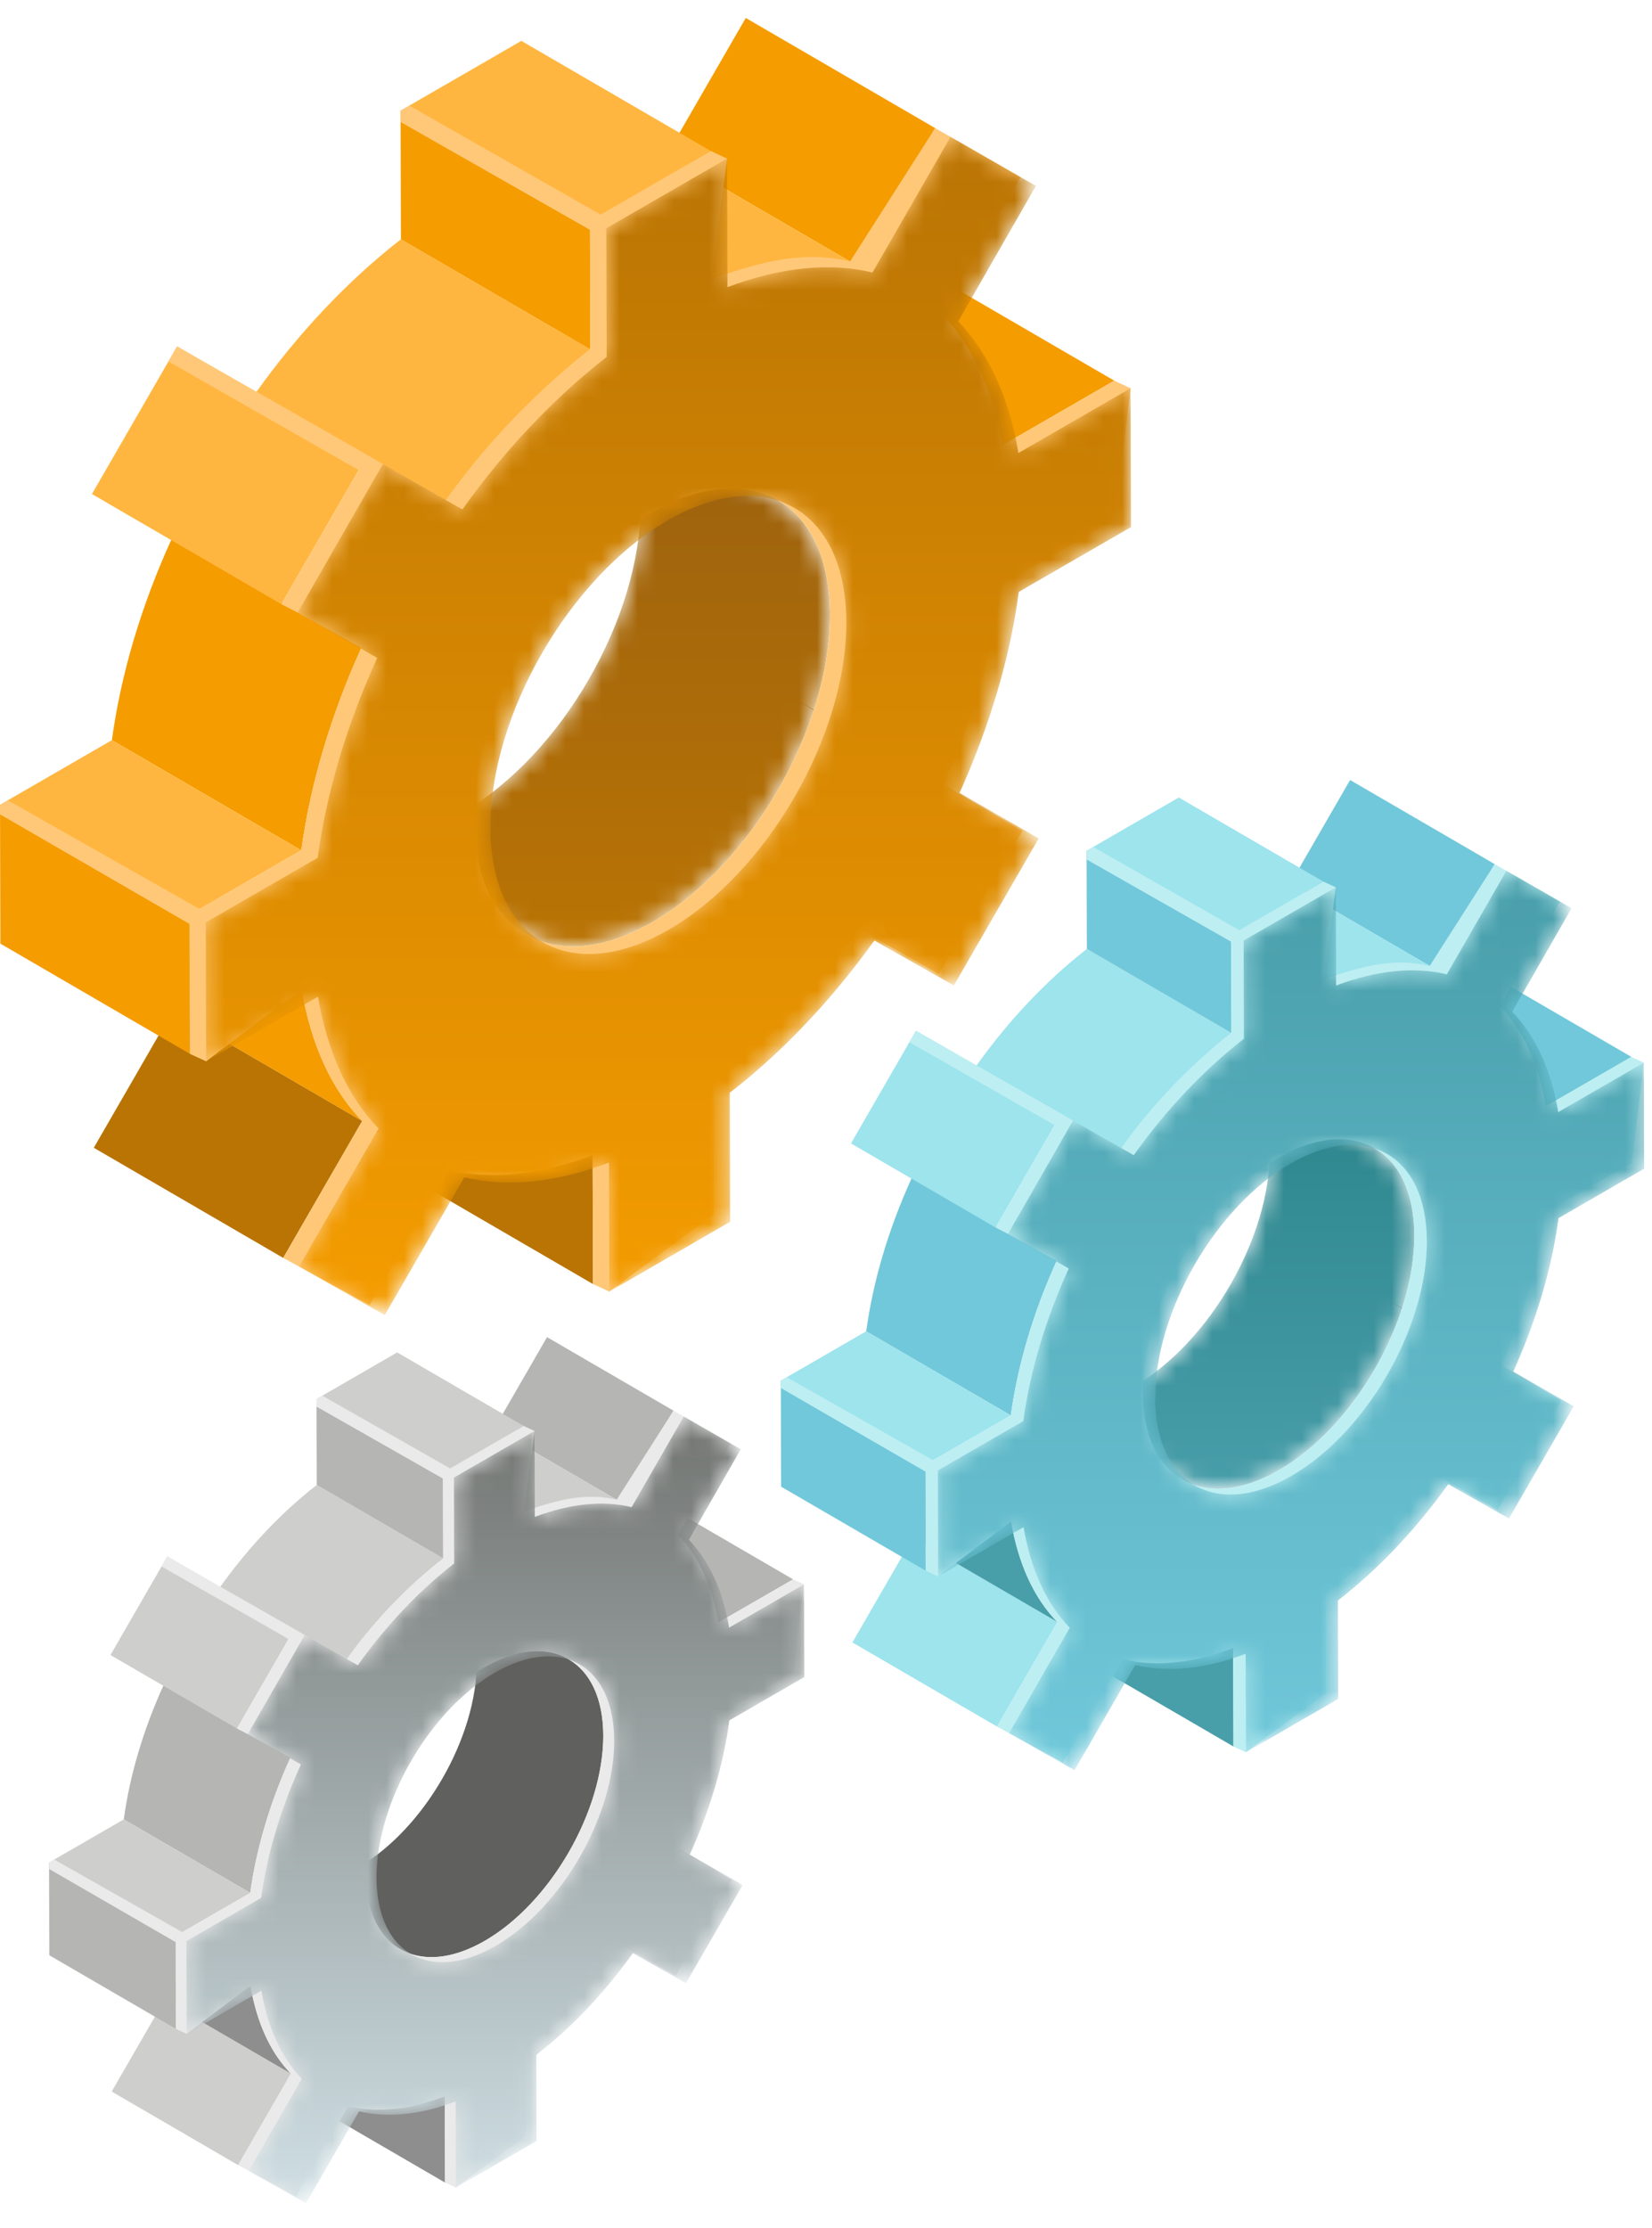
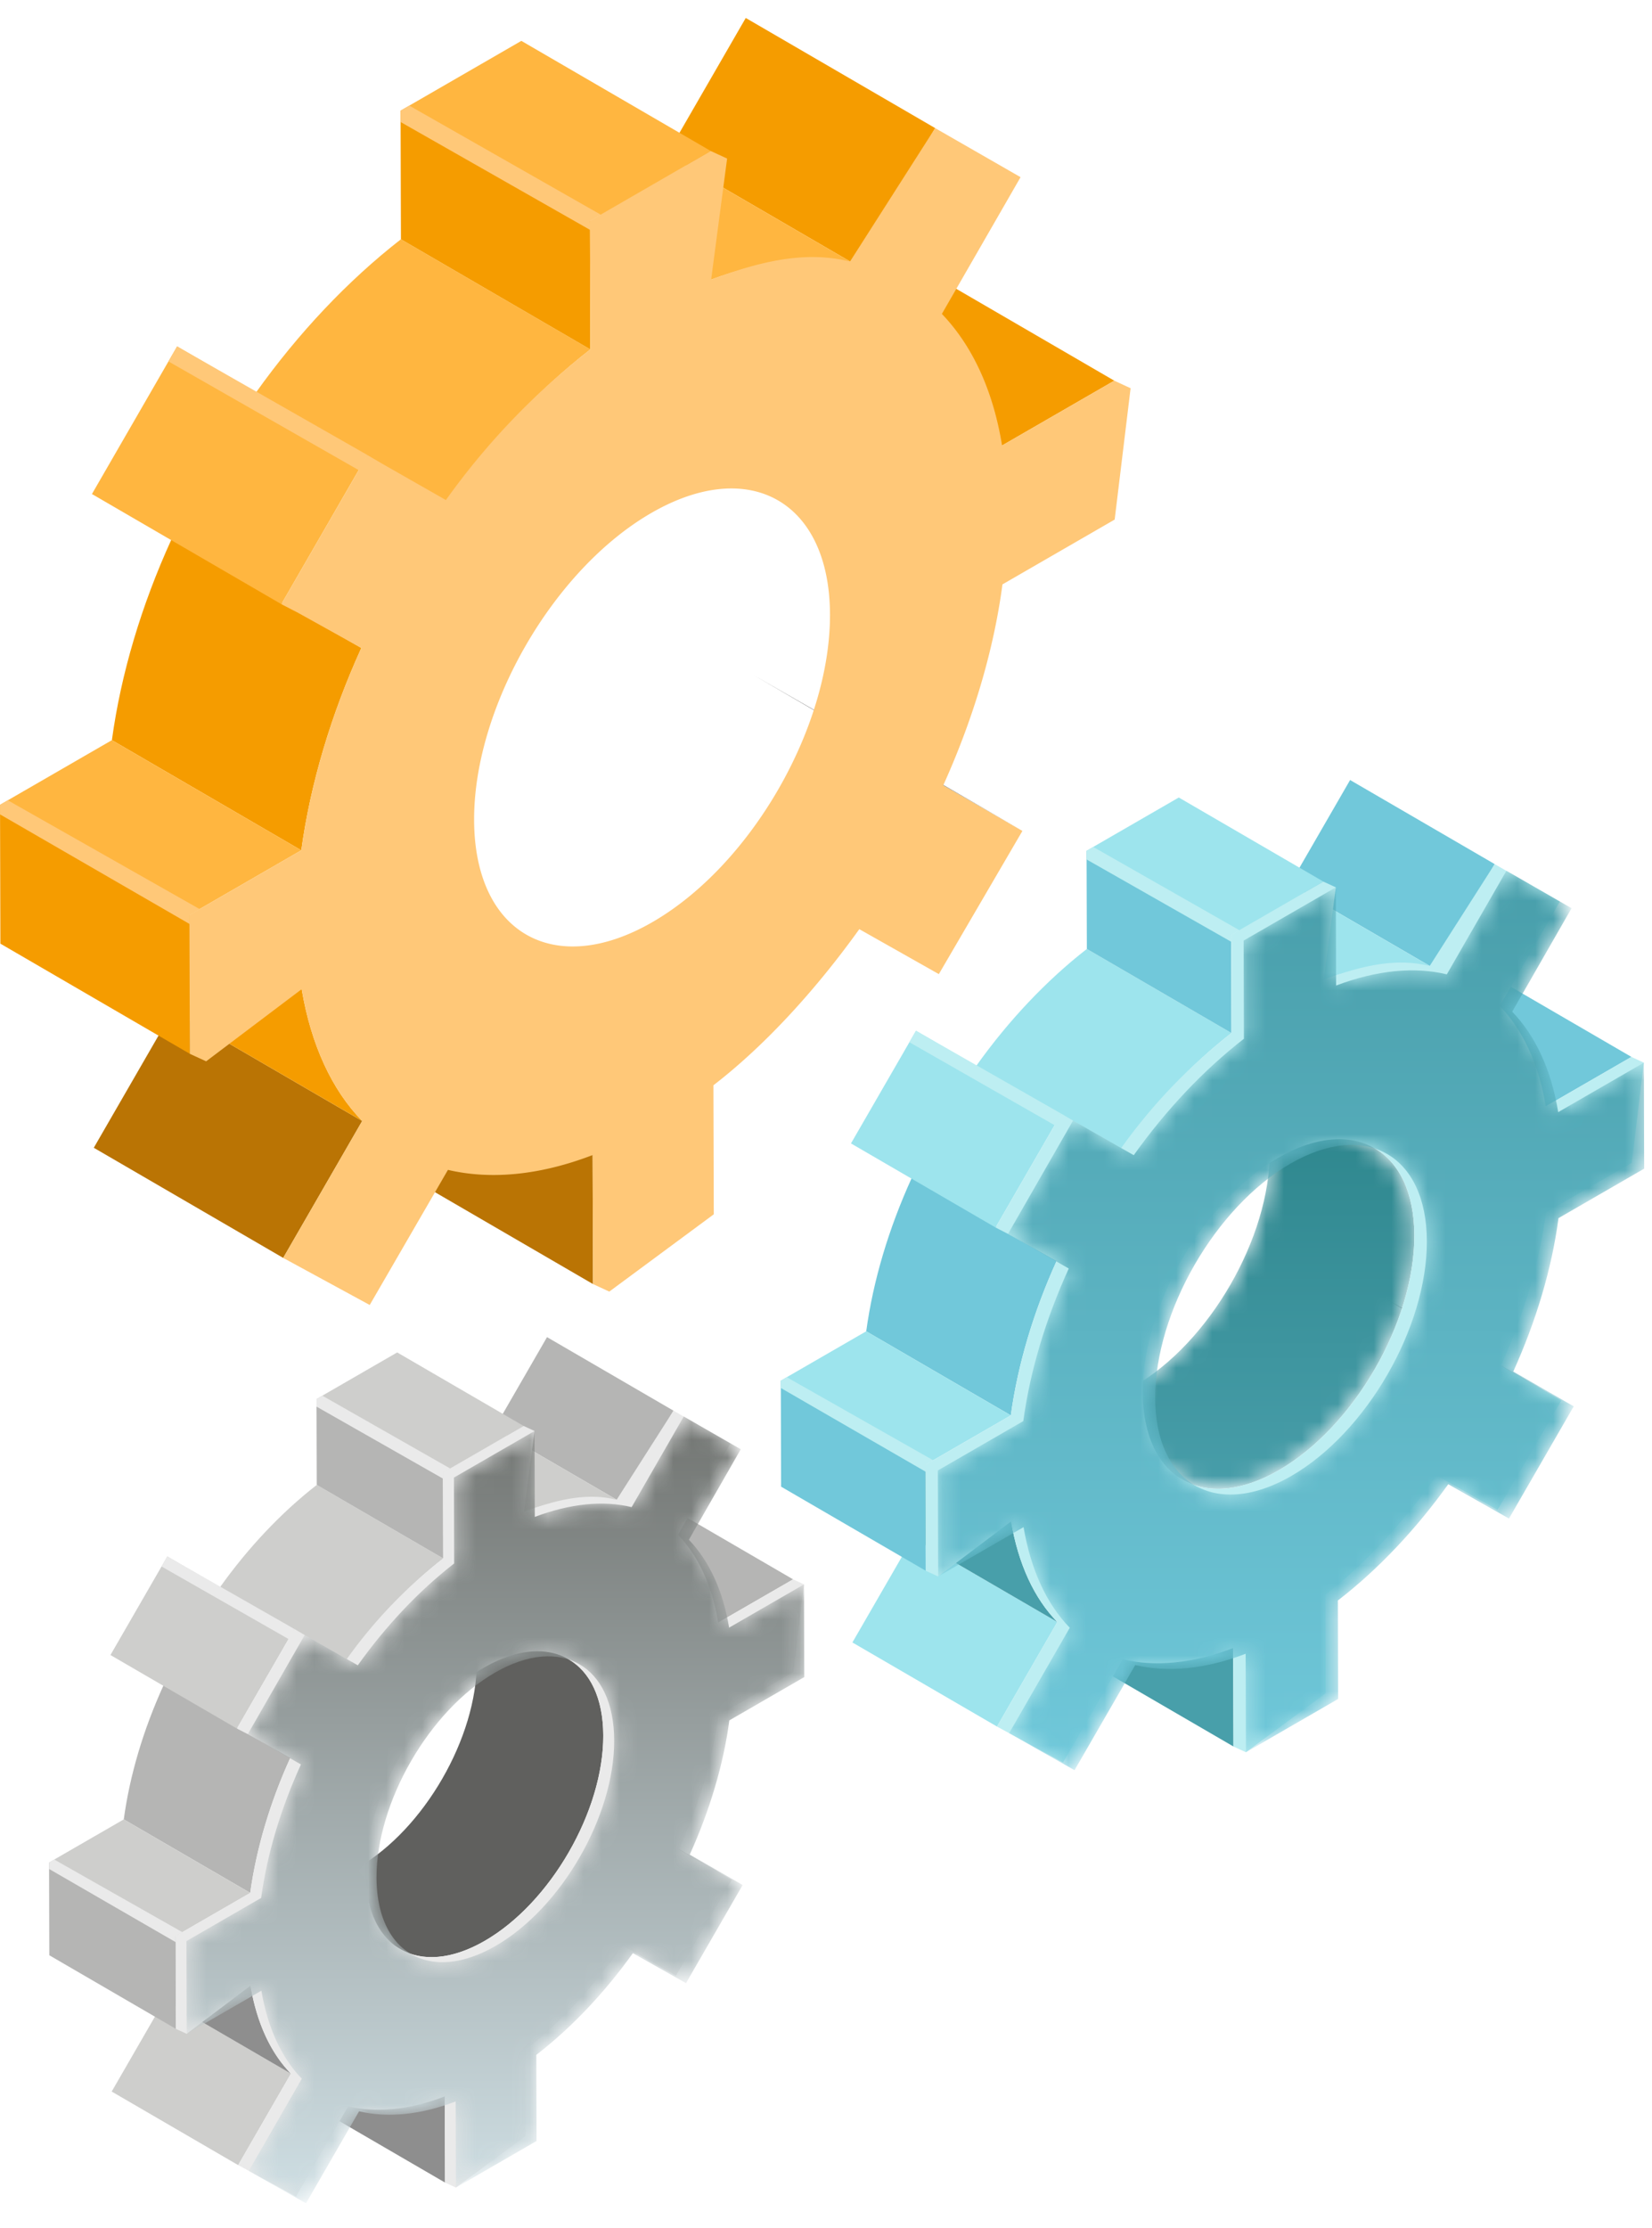
<svg xmlns="http://www.w3.org/2000/svg" xmlns:xlink="http://www.w3.org/1999/xlink" width="92" height="124">
  <defs>
    <linearGradient id="b" x1="49.999%" x2="49.999%" y1="99.999%" y2="-.001%">
      <stop offset="0%" stop-color="#BA7404" />
      <stop offset="100%" stop-color="#996010" />
    </linearGradient>
    <linearGradient id="e" x1="49.999%" x2="49.999%" y1="100.001%" y2="0%">
      <stop offset="0%" stop-color="#F49C00" />
      <stop offset="100%" stop-color="#BA7404" />
    </linearGradient>
    <linearGradient id="h" x1="50.001%" x2="50.001%" y1="99.998%" y2="-.001%">
      <stop offset="0%" stop-color="#489EAA" />
      <stop offset="100%" stop-color="#2A8389" />
    </linearGradient>
    <linearGradient id="k" x1="50%" x2="50%" y1="100.001%" y2=".001%">
      <stop offset="0%" stop-color="#70C8DA" />
      <stop offset="100%" stop-color="#489EAA" />
    </linearGradient>
    <linearGradient id="n" x1="50%" x2="50%" y1="100%" y2="0%">
      <stop offset="0%" stop-color="#CFDFE4" />
      <stop offset="100%" stop-color="#727572" />
    </linearGradient>
    <path id="a" d="M17.673 6.432c.018 6.302-4.402 13.957-9.886 17.124-2.749 1.587-5.239 1.734-7.039.688l10.548 6.131c1.8 1.046 4.291.897 7.039-.689 5.485-3.167 9.905-10.822 9.887-17.125-.009-3.117-1.109-5.312-2.886-6.345L14.787.087c1.777 1.032 2.877 3.226 2.886 6.345" />
    <path id="d" d="M37.588 8.529c-2.356-.575-5.112-.304-8.075.814l-.021-7.16-6.728 3.884.021 7.159c-2.961 2.304-5.69 5.2-8.035 8.49l-4.43-2.525-4.743 8.265 4.43 2.523c-1.675 3.673-2.813 7.426-3.319 11.128l-6.23 3.598.022 7.73 6.23-3.598c.526 3.106 1.681 5.608 3.372 7.336l-4.427 7.69 4.774 2.698 4.426-7.667c2.356.555 5.093.316 8.057-.824l.021 7.182 6.727-3.884-.021-7.182c2.961-2.281 5.709-5.21 8.055-8.477l4.428 2.502 4.725-8.183-4.409-2.535c1.654-3.661 2.811-7.496 3.298-11.188l6.25-3.607-.023-7.73-6.249 3.608c-.506-3.117-1.681-5.585-3.351-7.326l4.328-7.543L41.935.975l-4.347 7.554zM16.312 39.423c-.018-6.282 4.402-13.936 9.868-17.092 5.485-3.166 9.933-.632 9.951 5.649.018 6.303-4.402 13.957-9.886 17.124-1.595.921-3.102 1.357-4.439 1.357-3.245 0-5.481-2.574-5.494-7.038z" />
    <path id="g" d="M13.715 5.443c.013 4.811-3.36 10.655-7.548 13.073-2.097 1.21-3.998 1.323-5.373.524l8.053 4.681c1.374.798 3.275.685 5.373-.527 4.187-2.417 7.561-8.26 7.547-13.071-.006-2.38-.847-4.056-2.203-4.844L11.512.6c1.356.788 2.196 2.464 2.203 4.843" />
    <path id="j" d="M28.573 6.595c-1.798-.44-3.902-.233-6.165.621l-.015-5.466-5.135 2.964.015 5.465c-2.26 1.759-4.343 3.969-6.134 6.481l-3.381-1.927-3.621 6.308 3.382 1.927c-1.278 2.803-2.147 5.669-2.533 8.494L.23 34.208l.016 5.901 4.756-2.745c.402 2.371 1.284 4.279 2.574 5.6l-3.378 5.869 3.644 2.06 3.379-5.852c1.798.423 3.888.24 6.149-.629l.015 5.482 5.136-2.966-.015-5.481c2.26-1.741 4.358-3.978 6.148-6.472l3.381 1.911 3.606-6.246-3.367-1.936c1.265-2.795 2.147-5.723 2.519-8.54l4.771-2.754-.017-5.901-4.771 2.755c-.386-2.38-1.282-4.263-2.559-5.593l3.304-5.758L31.893.827l-3.32 5.768zm-16.24 23.581c-.014-4.794 3.359-10.637 7.532-13.046 4.187-2.417 7.582-.482 7.596 4.312.014 4.811-3.36 10.654-7.546 13.072-1.218.702-2.368 1.035-3.389 1.035-2.477 0-4.184-1.965-4.193-5.373z" />
    <path id="m" d="M25.176 5.25c-1.573-.385-3.413-.203-5.392.543l-.014-4.781-4.492 2.593.014 4.78c-1.978 1.538-3.8 3.472-5.366 5.669l-2.957-1.685-3.168 5.518 2.958 1.686c-1.118 2.453-1.878 4.958-2.216 7.43l-4.16 2.402.014 5.162 4.16-2.402c.351 2.075 1.124 3.743 2.251 4.899l-2.955 5.134L7.042 44l2.954-5.119c1.574.369 3.401.209 5.38-.551l.014 4.796 4.492-2.594-.014-4.796c1.978-1.523 3.813-3.478 5.379-5.66l2.957 1.671 3.155-5.464-2.945-1.693c1.105-2.445 1.878-5.006 2.203-7.47l4.173-2.41-.014-5.161-4.173 2.409c-.339-2.082-1.124-3.729-2.239-4.892l2.89-5.037L28.079.205 25.176 5.25zM10.969 25.878c-.012-4.194 2.939-9.306 6.589-11.412 3.663-2.115 6.634-.422 6.646 3.772.011 4.208-2.94 9.319-6.602 11.434-1.065.615-2.071.906-2.964.906-2.167 0-3.66-1.719-3.669-4.7z" />
  </defs>
  <g fill="none" fill-rule="evenodd">
    <path fill="#696969" d="M52.528 43.716l-10.549-6.131 4.41 2.535 10.549 6.131z" />
    <path fill="#BA7404" d="M33.023 71.474l-10.548-6.13-.021-7.181 10.548 6.13z" />
    <path fill="#F59C00" d="M55.805 24.798l-10.548-6.13 6.249-3.608 10.549 6.13z" />
    <g transform="translate(18 21.641)">
      <mask id="c" fill="#fff">
        <use xlink:href="#a" />
      </mask>
-       <path fill="url(#b)" d="M17.673 6.432c.018 6.302-4.402 13.957-9.886 17.124-2.749 1.587-5.239 1.734-7.039.688l10.548 6.131c1.8 1.046 4.291.897 7.039-.689 5.485-3.167 9.905-10.822 9.887-17.125-.009-3.117-1.109-5.312-2.886-6.345L14.787.087c1.777 1.032 2.877 3.226 2.886 6.345" mask="url(#c)" />
    </g>
    <path fill="#BA7404" d="M15.771 70.018l-10.548-6.13 4.4-7.622 10.548 6.131z" />
    <path fill="#F59C00" d="M47.679 14.752L37.131 8.621 41.531 1l10.548 6.13zM20.172 62.397L9.623 56.266c-1.69-1.73-2.845-4.23-3.37-7.336L16.8 55.06c.526 3.107 1.683 5.607 3.372 7.337" />
    <path fill="#FFB640" d="M39.603 15.565l-10.548-6.13c2.964-1.117 5.719-1.39 8.076-.813l10.548 6.13c-2.356-.576-5.112-.304-8.076.813" />
    <path fill="#F59C00" d="M16.779 47.331L6.231 41.198c.506-3.7 1.644-7.504 3.318-11.176l10.574 6.045c-1.675 3.672-2.838 7.56-3.344 11.262" />
    <path fill="#FFB640" d="M24.776 28.014L14.261 21.84c2.346-3.29 5.105-6.218 8.066-8.521l10.549 6.13c-2.961 2.303-5.69 5.199-8.036 8.489l-.064.076zM10.549 50.927L.001 44.797l6.23-3.598 10.548 6.131z" />
    <path fill="#F59C00" d="M10.57 58.657L.021 52.526l-.02-7.729 10.548 6.13zm22.306-39.208l-10.548-6.131-.021-7.159 10.549 6.131z" />
    <path fill="#FFB640" d="M32.856 12.29L22.307 6.159l6.727-3.884 10.549 6.13zM15.668 33.629L5.12 27.499l4.743-8.216 10.548 6.13z" />
    <path fill="#FFC878" d="M36.335 51.326c5.485-3.167 9.905-10.82 9.887-17.124-.018-6.28-4.467-8.815-9.95-5.649-5.467 3.156-9.887 10.81-9.869 17.091.018 6.303 4.466 8.838 9.932 5.682zm25.741-22.405l-6.249 3.608c-.488 3.691-1.644 7.527-3.299 11.188l4.41 2.535-4.654 7.97-4.429-2.502c-2.346 3.267-5.165 6.408-8.125 8.69l.021 7.181-5.819 4.302-.909-.419-.02-7.18c-2.964 1.138-5.7 1.377-8.057.824l-4.356 7.521-4.819-2.62 4.4-7.622c-1.689-1.73-2.845-4.23-3.37-7.337l-5.32 4.016-.91-.418-.023-7.73 6.231-3.597c.506-3.702 1.67-7.59 3.344-11.262l-3.546-1.97-.909-.469 4.792-8.3.86.503 3.512 2.001a40.122 40.122 0 018.044-8.384l-.02-7.159 6.727-3.885.91.42-.89 6.74c2.964-1.118 5.38-1.587 7.735-1.01l4.741-7.425 4.756 2.731-4.382 7.611c1.671 1.742 2.845 4.208 3.352 7.326l6.25-3.609.908.42-.887 7.311z" />
    <g transform="translate(11 6.641)">
      <mask id="f" fill="#fff">
        <use xlink:href="#d" />
      </mask>
-       <path fill="url(#e)" d="M37.588 8.529c-2.356-.575-5.112-.304-8.075.814l-.021-7.16-6.728 3.884.021 7.159c-2.961 2.304-5.69 5.2-8.035 8.49l-4.43-2.525-4.743 8.265 4.43 2.523c-1.675 3.673-2.813 7.426-3.319 11.128l-6.23 3.598.022 7.73 6.23-3.598c.526 3.106 1.681 5.608 3.372 7.336l-4.427 7.69 4.774 2.698 4.426-7.667c2.356.555 5.093.316 8.057-.824l.021 7.182 6.727-3.884-.021-7.182c2.961-2.281 5.709-5.21 8.055-8.477l4.428 2.502 4.725-8.183-4.409-2.535c1.654-3.661 2.811-7.496 3.298-11.188l6.25-3.607-.023-7.73-6.249 3.608c-.506-3.117-1.681-5.585-3.351-7.326l4.328-7.543L41.935.975l-4.347 7.554zM16.312 39.423c-.018-6.282 4.402-13.936 9.868-17.092 5.485-3.166 9.933-.632 9.951 5.649.018 6.303-4.402 13.957-9.886 17.124-1.595.921-3.102 1.357-4.439 1.357-3.245 0-5.481-2.574-5.494-7.038z" mask="url(#f)" />
    </g>
    <path fill="#FFC878" d="M.002 45.331l10.547 6.096v-.5l.562-.329L.434 44.546l-.433.251zm22.305-38.54l10.569 6.014-.02-.515.594-.344-10.657-6.067-.486.28zM9.38 20.118l10.657 6.085.423-.875-10.597-6.045z" />
    <path fill="#696969" d="M83.581 76.026l-8.052-4.68 3.366 1.936 8.053 4.68z" />
    <path fill="#489FAA" d="M68.692 97.215l-8.052-4.68-.015-5.481 8.051 4.68z" />
-     <path fill="#71C8DA" d="M86.083 61.585l-8.053-4.68 4.771-2.755 8.053 4.68z" />
+     <path fill="#71C8DA" d="M86.083 61.585l-8.053-4.68 4.771-2.755 8.053 4.68" />
    <g transform="translate(57 58.641)">
      <mask id="i" fill="#fff">
        <use xlink:href="#g" />
      </mask>
      <path fill="url(#h)" d="M13.715 5.443c.013 4.811-3.36 10.655-7.548 13.073-2.097 1.21-3.998 1.323-5.373.524l8.053 4.681c1.374.798 3.275.685 5.373-.527 4.187-2.417 7.561-8.26 7.547-13.071-.006-2.38-.847-4.056-2.203-4.844L11.512.6c1.356.788 2.196 2.464 2.203 4.843" mask="url(#i)" />
    </g>
    <path fill="#9DE4ED" d="M55.523 96.104l-8.053-4.68 3.36-5.818 8.052 4.68z" />
    <path fill="#71C8DA" d="M79.88 53.915l-8.053-4.679 3.36-5.818 8.052 4.68z" />
    <path fill="#489FAA" d="M58.882 90.285l-8.052-4.68c-1.29-1.32-2.173-3.228-2.574-5.599l8.052 4.68c.402 2.37 1.284 4.28 2.574 5.6" />
    <path fill="#9DE4ED" d="M73.715 54.536l-8.052-4.68c2.261-.852 4.366-1.059 6.163-.62l8.053 4.68c-1.798-.44-3.901-.233-6.164.62" />
    <path fill="#71C8DA" d="M56.292 78.784l-8.052-4.68c.386-2.825 1.255-5.728 2.532-8.53l8.072 4.613c-1.278 2.804-2.165 5.771-2.552 8.597" />
    <path fill="#9DE4ED" d="M62.396 64.039l-8.026-4.713c1.79-2.512 3.897-4.746 6.157-6.505l8.052 4.68c-2.26 1.76-4.344 3.97-6.134 6.48l-.049.058zM51.535 81.53l-8.052-4.68 4.756-2.746 8.052 4.681z" />
    <path fill="#71C8DA" d="M51.552 87.431L43.5 82.752l-.017-5.901 8.052 4.68zm17.027-29.93l-8.052-4.68-.016-5.465 8.052 4.68z" />
    <path fill="#9DE4ED" d="M68.564 52.036l-8.052-4.68 5.135-2.965 8.052 4.68zm-13.12 16.29l-8.053-4.68 3.621-6.271 8.052 4.68z" />
    <path fill="#BDEEF2" d="M71.22 81.835c4.187-2.417 7.56-8.26 7.547-13.07-.013-4.796-3.41-6.73-7.596-4.314-4.173 2.41-7.546 8.252-7.533 13.047.014 4.811 3.41 6.746 7.582 4.337zm19.65-17.104l-4.771 2.754c-.372 2.818-1.255 5.746-2.518 8.54l3.367 1.936-3.553 6.084-3.381-1.91c-1.791 2.494-3.942 4.891-6.202 6.634l.015 5.481-4.441 3.284-.694-.319-.016-5.482c-2.262.87-4.351 1.052-6.15.63L59.2 98.104l-3.678-2 3.359-5.82c-1.29-1.32-2.172-3.229-2.574-5.599l-4.061 3.066-.693-.319-.018-5.9 4.757-2.747c.386-2.826 1.274-5.793 2.552-8.596l-2.706-1.505-.694-.357 3.658-6.337.657.385 2.68 1.527c1.79-2.51 3.88-4.64 6.14-6.4l-.015-5.465 5.135-2.965.694.32-.678 5.145c2.262-.852 4.106-1.21 5.905-.77l3.619-5.668 3.629 2.085-3.344 5.81c1.275 1.328 2.172 3.212 2.559 5.592l4.77-2.755.694.32-.677 5.581z" />
    <g transform="translate(52 47.641)">
      <mask id="l" fill="#fff">
        <use xlink:href="#j" />
      </mask>
      <path fill="url(#k)" d="M28.573 6.595c-1.798-.44-3.902-.233-6.165.621l-.015-5.466-5.135 2.964.015 5.465c-2.26 1.759-4.343 3.969-6.134 6.481l-3.381-1.927-3.621 6.308 3.382 1.927c-1.278 2.803-2.147 5.669-2.533 8.494L.23 34.208l.016 5.901 4.756-2.745c.402 2.371 1.284 4.279 2.574 5.6l-3.378 5.869 3.644 2.06 3.379-5.852c1.798.423 3.888.24 6.149-.629l.015 5.482 5.136-2.966-.015-5.481c2.26-1.741 4.358-3.978 6.148-6.472l3.381 1.911 3.606-6.246-3.367-1.936c1.265-2.795 2.147-5.723 2.519-8.54l4.771-2.754-.017-5.901-4.771 2.755c-.386-2.38-1.282-4.263-2.559-5.593l3.304-5.758L31.893.827l-3.32 5.768zm-16.24 23.581c-.014-4.794 3.359-10.637 7.532-13.046 4.187-2.417 7.582-.482 7.596 4.312.014 4.811-3.36 10.654-7.546 13.072-1.218.702-2.368 1.035-3.389 1.035-2.477 0-4.184-1.965-4.193-5.373z" mask="url(#l)" />
    </g>
    <path fill="#BDEEF2" d="M43.484 77.259l8.051 4.652v-.381l.43-.251-8.15-4.62-.332.192zm17.027-29.42l8.068 4.59-.016-.393.454-.261-8.135-4.632-.371.214zm-9.867 10.174l8.134 4.645.324-.668-8.09-4.615z" />
    <path fill="#696969" d="M37.807 102.951l-7.044-4.094 2.945 1.694 7.044 4.092z" />
    <path fill="#8E8E8E" d="M24.783 121.487l-7.044-4.094-.013-4.795 7.043 4.093z" />
    <path fill="#B5B5B4" d="M39.995 90.319l-7.044-4.094 4.173-2.409 7.044 4.095z" />
    <path fill="#60605E" d="M31.67 92.362l-7.045-4.093c1.187.69 1.921 2.155 1.927 4.236.013 4.21-2.939 9.32-6.6 11.436-1.837 1.059-3.5 1.158-4.7.459l7.042 4.093c1.202.699 2.865.6 4.7-.46 3.663-2.114 6.614-7.226 6.602-11.434-.006-2.082-.74-3.547-1.927-4.236" />
    <path fill="#CECECC" d="M13.263 120.515l-7.043-4.094 2.938-5.089 7.043 4.093z" />
    <path fill="#B5B5B4" d="M34.569 83.61l-7.043-4.092 2.938-5.09 7.043 4.094z" />
    <path fill="#8E8E8E" d="M16.201 115.425l-7.043-4.093c-1.129-1.155-1.9-2.825-2.25-4.899l7.042 4.094c.351 2.074 1.123 3.743 2.251 4.898" />
    <path fill="#CECECC" d="M29.176 84.154l-7.043-4.093c1.98-.747 3.818-.928 5.392-.544l7.044 4.093c-1.574-.383-3.414-.202-5.393.544" />
    <path fill="#B5B5B4" d="M13.936 105.364l-7.043-4.093c.337-2.472 1.097-5.01 2.215-7.464l7.06 4.037c-1.117 2.453-1.894 5.048-2.232 7.52" />
    <path fill="#CECECC" d="M19.276 92.466l-7.021-4.122c1.566-2.197 3.409-4.151 5.386-5.69l7.043 4.093c-1.976 1.538-3.799 3.472-5.365 5.669l-.043.05zm-9.5 15.301l-7.043-4.094 4.16-2.401 7.042 4.093z" />
    <path fill="#B5B5B4" d="M9.79 112.928l-7.044-4.093-.014-5.162 7.043 4.094zm14.894-26.181l-7.043-4.093-.014-4.781 7.043 4.094z" />
    <path fill="#CECECC" d="M24.671 81.967l-7.043-4.094 4.492-2.593 7.043 4.093zM13.194 96.216l-7.043-4.093 3.167-5.486 7.043 4.093z" />
    <path fill="#EAEAEA" d="M26.994 108.033c3.663-2.114 6.614-7.226 6.602-11.435-.012-4.193-2.982-5.886-6.645-3.772-3.65 2.107-6.6 7.22-6.589 11.413.012 4.21 2.982 5.901 6.632 3.794zm17.188-14.962l-4.172 2.41c-.326 2.464-1.099 5.026-2.203 7.47l2.944 1.692-3.107 5.323-2.958-1.67c-1.566 2.181-3.448 4.278-5.425 5.801l.014 4.795-3.885 2.874-.607-.28-.014-4.795c-1.979.761-3.807.92-5.38.551l-2.908 5.022-3.218-1.75 2.938-5.089c-1.128-1.156-1.9-2.825-2.25-4.899l-3.554 2.682-.607-.28-.015-5.162 4.16-2.402c.34-2.472 1.115-5.067 2.233-7.519l-2.367-1.317-.607-.312 3.2-5.543.574.337 2.345 1.335a26.806 26.806 0 015.371-5.598l-.014-4.78 4.492-2.594.608.28-.594 4.5c1.98-.745 3.592-1.058 5.166-.675l3.165-4.957 3.175 1.825-2.925 5.082c1.115 1.162 1.9 2.81 2.238 4.891l4.173-2.409.607.28-.593 4.881z" />
    <g transform="translate(10 78.641)">
      <mask id="o" fill="#fff">
        <use xlink:href="#m" />
      </mask>
      <path fill="url(#n)" d="M25.176 5.25c-1.573-.385-3.413-.203-5.392.543l-.014-4.781-4.492 2.593.014 4.78c-1.978 1.538-3.8 3.472-5.366 5.669l-2.957-1.685-3.168 5.518 2.958 1.686c-1.118 2.453-1.878 4.958-2.216 7.43l-4.16 2.402.014 5.162 4.16-2.402c.351 2.075 1.124 3.743 2.251 4.899l-2.955 5.134L7.042 44l2.954-5.119c1.574.369 3.401.209 5.38-.551l.014 4.796 4.492-2.594-.014-4.796c1.978-1.523 3.813-3.478 5.379-5.66l2.957 1.671 3.155-5.464-2.945-1.693c1.105-2.445 1.878-5.006 2.203-7.47l4.173-2.41-.014-5.161-4.173 2.409c-.339-2.082-1.124-3.729-2.239-4.892l2.89-5.037L28.079.205 25.176 5.25zM10.969 25.878c-.012-4.194 2.939-9.306 6.589-11.412 3.663-2.115 6.634-.422 6.646 3.772.011 4.208-2.94 9.319-6.602 11.434-1.065.615-2.071.906-2.964.906-2.167 0-3.66-1.719-3.669-4.7z" mask="url(#o)" />
    </g>
    <path d="M2.733 104.031l7.042 4.069v-.334l.375-.22-7.128-4.039-.29.166zm14.894-25.735l7.057 4.015-.014-.344.397-.23-7.116-4.05-.324.186zm-8.631 8.898l7.115 4.063.283-.583-7.076-4.038z" fill="#EAEAEA" />
  </g>
</svg>